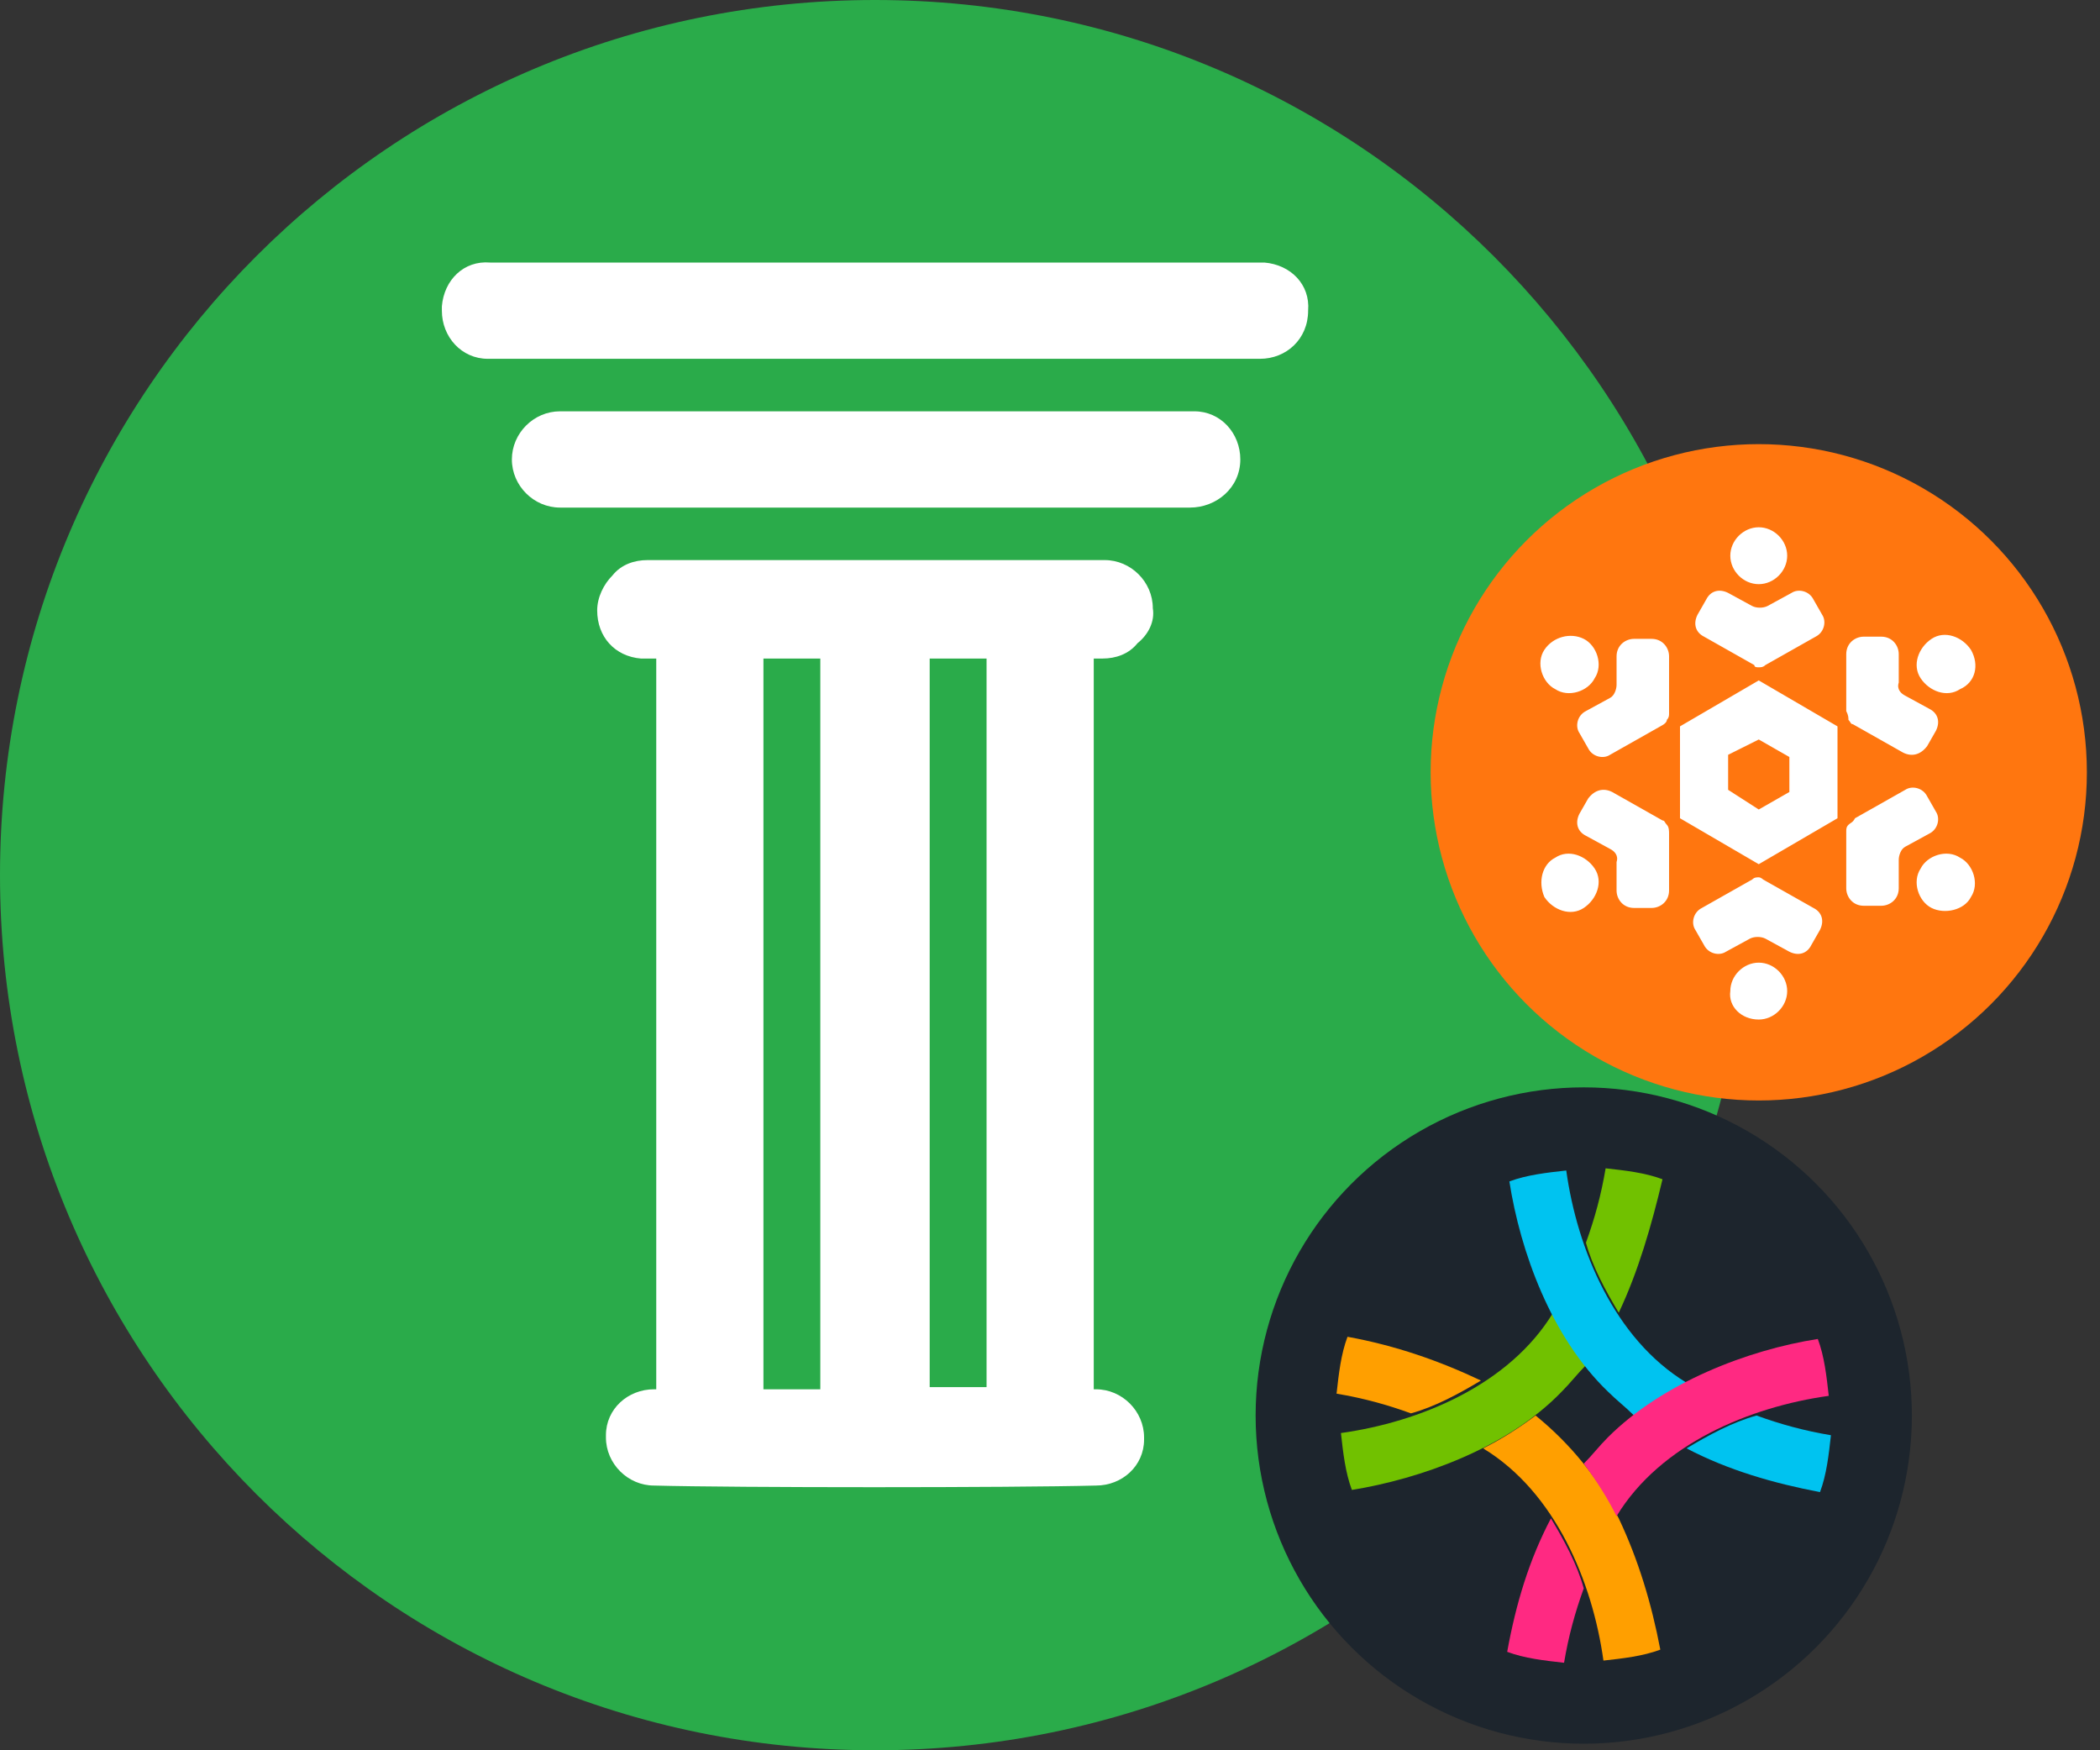
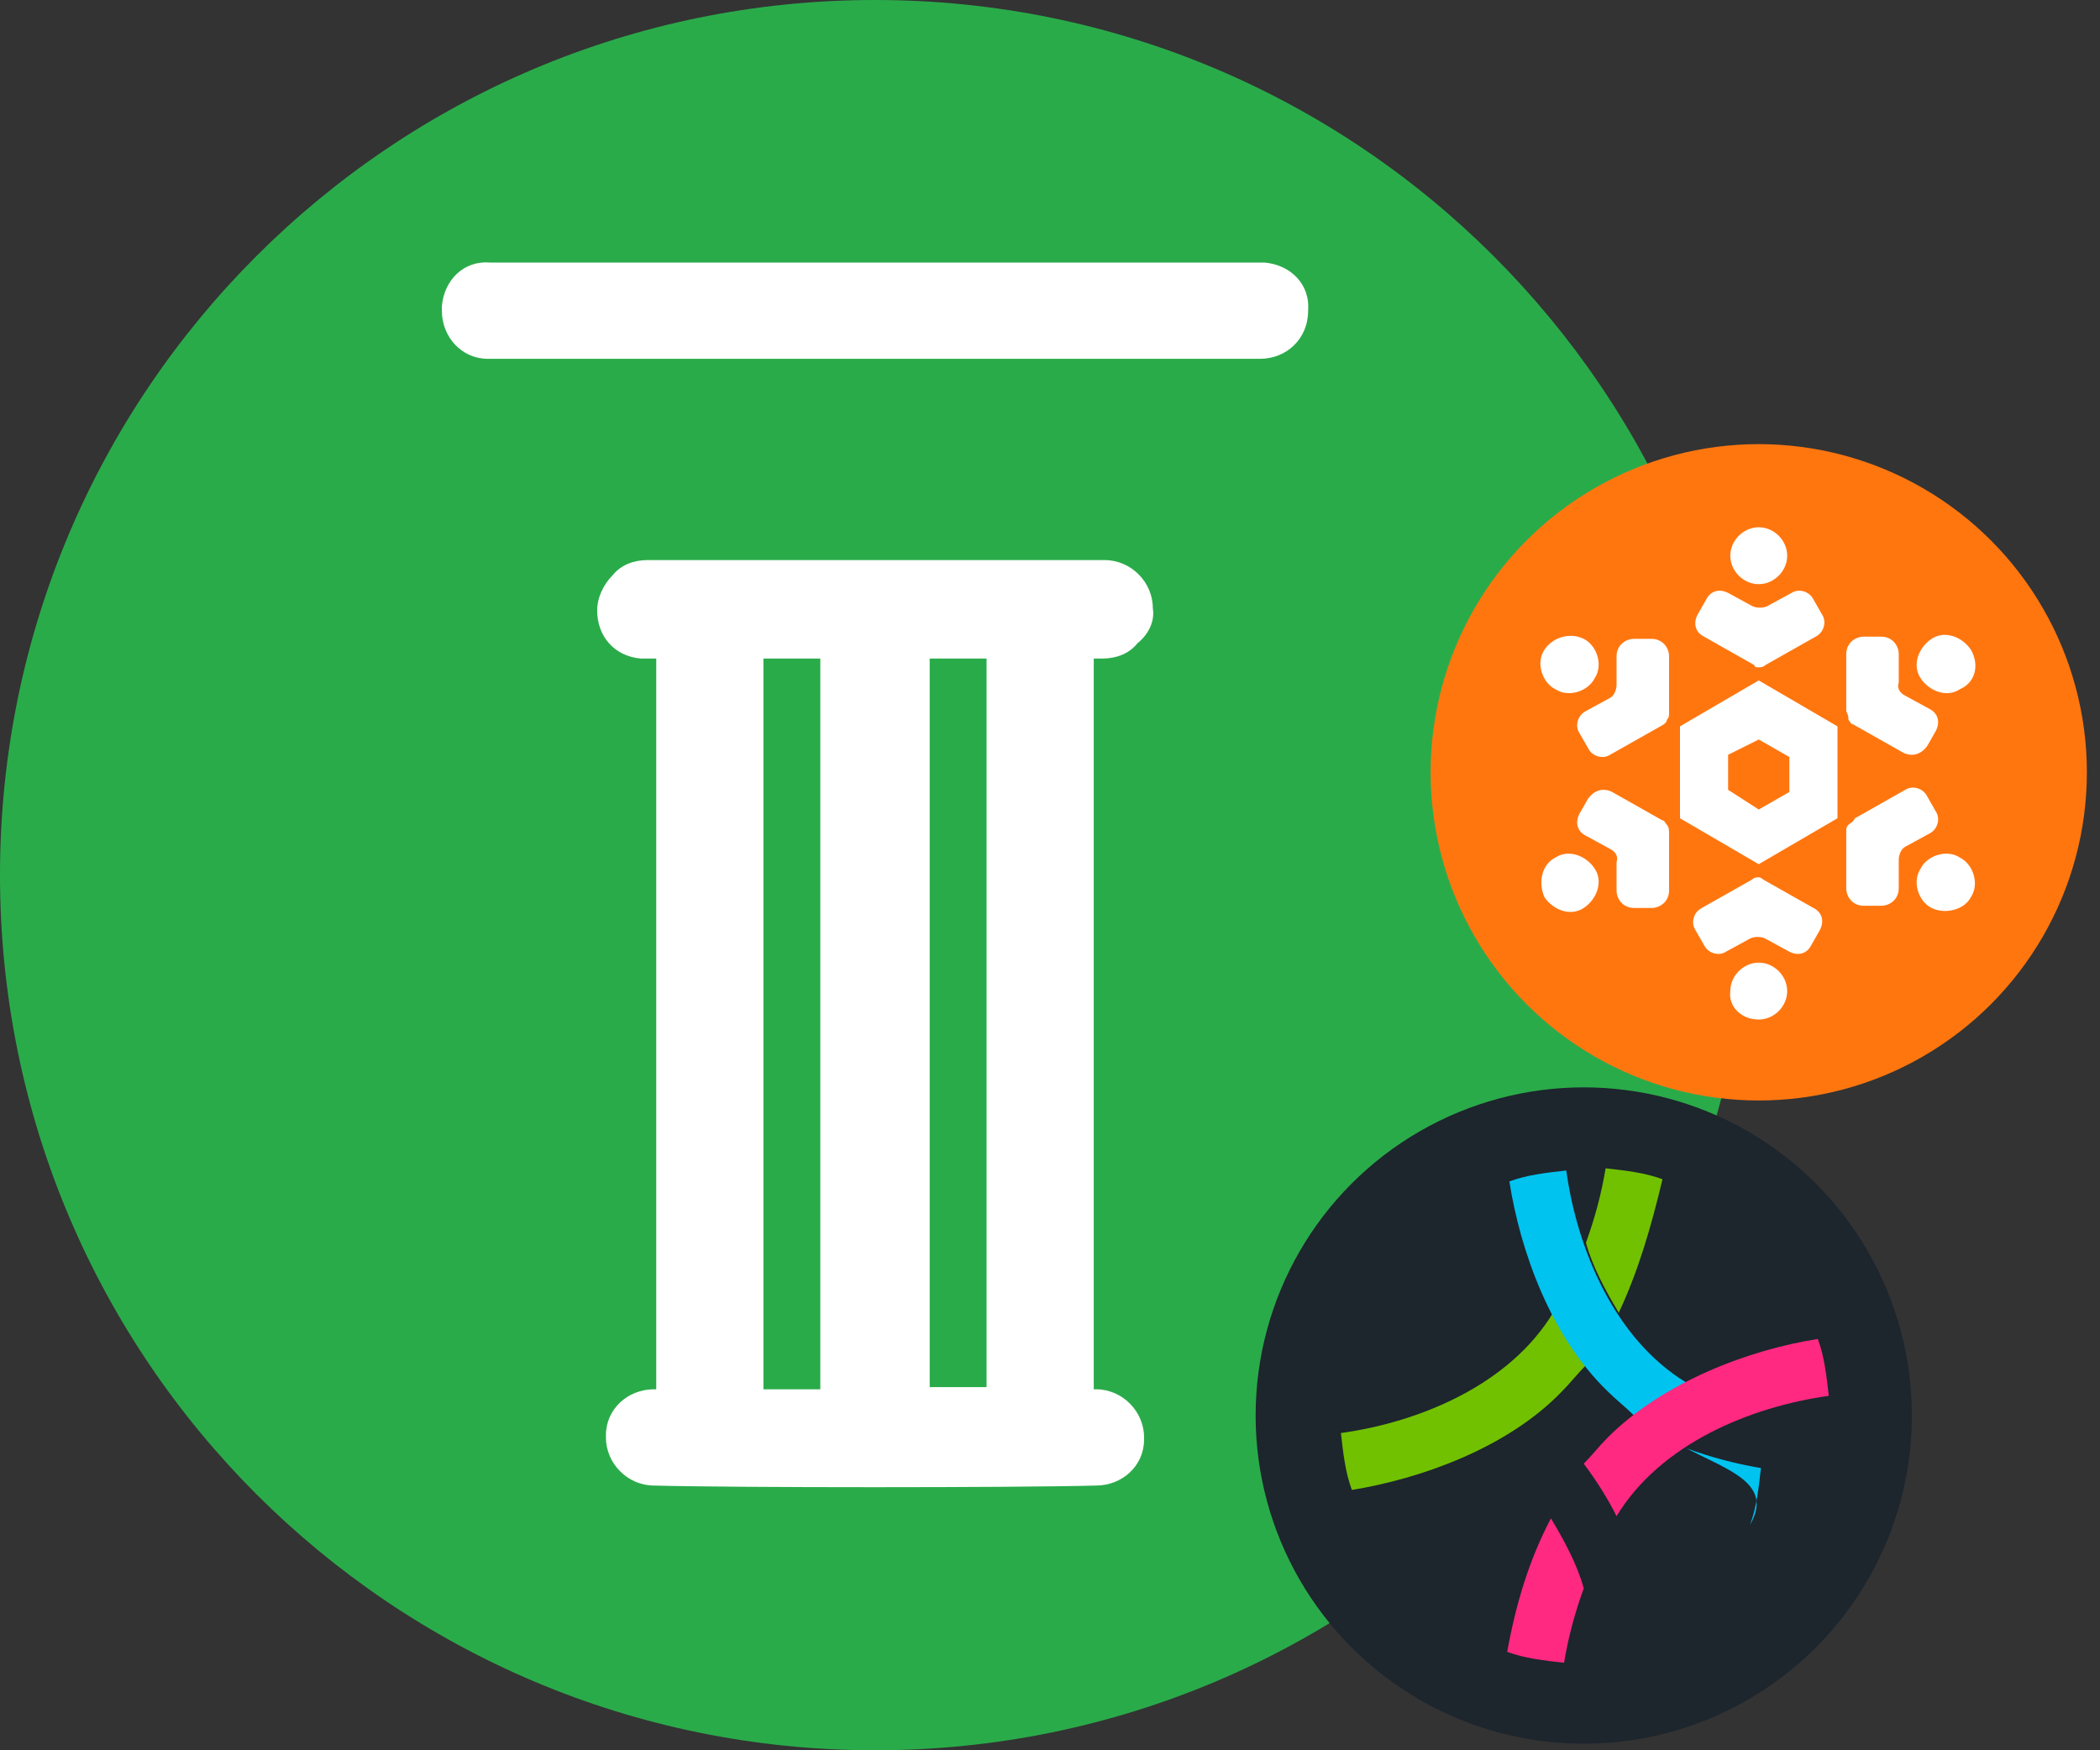
<svg xmlns="http://www.w3.org/2000/svg" version="1.1" id="Layer_1" x="0px" y="0px" viewBox="0 0 96 80" style="enable-background:new 0 0 96 80;" xml:space="preserve">
  <rect x="0" y="0" width="96" height="80" fill="#333333" stroke="none" />
  <style type="text/css">
	.st0{fill-rule:evenodd;clip-rule:evenodd;fill:#2AAB4A;}
	.st1{fill:#FFFFFF;}
	.st2{fill:#1D252D;}
	.st3{fill:#71C100;}
	.st4{fill:#FF9F00;}
	.st5{fill:#00C3F0;}
	.st6{fill:#FF2982;}
	.st7{fill:#FF760F;}
</style>
  <path class="st0" d="M40,0c22.1,0,40,17.9,40,40S62.1,80,40,80C17.9,80,0,62.1,0,40C0,17.9,17.9,0,40,0L40,0z" />
  <path class="st1" d="M59.8,14.2c0.1-1.2-0.8-2.1-2-2.2h0c-0.1,0-0.1,0-0.2,0H22.4c-1.2-0.1-2.1,0.8-2.2,2c0,0,0,0,0,0  c0,0.1,0,0.1,0,0.2c0,1.2,0.9,2.2,2.1,2.2l0,0c0,0,0.1,0,0.1,0h35.2C58.8,16.4,59.8,15.5,59.8,14.2L59.8,14.2  C59.8,14.3,59.8,14.2,59.8,14.2z" />
-   <path class="st1" d="M56.7,21c0-1.2-0.9-2.2-2.1-2.2l0,0c0,0-0.1,0-0.1,0H25.6c-1.2,0-2.2,1-2.2,2.2c0,1.2,1,2.2,2.2,2.2h28.8  C55.6,23.2,56.7,22.3,56.7,21C56.7,21,56.7,21,56.7,21L56.7,21z" />
  <path class="st1" d="M50.4,30.1c0.6,0,1.2-0.2,1.6-0.7c0.5-0.4,0.8-1,0.7-1.6c0-1.2-1-2.2-2.2-2.2c0,0,0,0,0,0c0,0-0.1,0-0.1,0H29.6  c-0.6,0-1.2,0.2-1.6,0.7c-0.4,0.4-0.7,1-0.7,1.6c0,1.2,0.8,2.1,2,2.2H30v33.4h-0.1c-1.2,0-2.2,0.9-2.2,2.1l0,0c0,0,0,0.1,0,0.1  c0,1.2,1,2.2,2.2,2.2c3.7,0.1,16.4,0.1,20.2,0c1.2,0,2.2-0.9,2.2-2.1l0,0c0,0,0-0.1,0-0.1c0-1.2-1-2.2-2.2-2.2H50V30.1H50.4z   M34.9,30.1h2.6v33.4h-2.6V30.1z M45.1,63.4h-2.6V30.1h2.6V63.4z" />
  <g>
    <circle class="st2" cx="72.4" cy="64.7" r="15" />
    <g id="Final">
      <path class="st3" d="M74,60c-0.6-1-1.2-2.1-1.5-3.2c0.4-1.1,0.7-2.2,0.9-3.4c0.9,0.1,1.8,0.2,2.6,0.5C75.5,56,74.9,58.1,74,60z     M71.4,63.6c0.4-0.4,0.7-0.8,1.1-1.2c-0.6-0.8-1.1-1.6-1.5-2.4c-2,3.3-6.1,5-9.7,5.5c0.1,0.9,0.2,1.8,0.5,2.6    C64.9,67.6,68.9,66.2,71.4,63.6z" />
-       <path class="st4" d="M67.7,63.1c-1,0.6-2.1,1.2-3.2,1.5c-1.1-0.4-2.2-0.7-3.4-0.9c0.1-0.9,0.2-1.8,0.5-2.6    C63.8,61.5,65.8,62.2,67.7,63.1z M74,69.4c-0.9-1.8-2.2-3.4-3.8-4.7c-0.8,0.6-1.6,1.1-2.4,1.5c3.3,2,5,6.1,5.5,9.7    c0.9-0.1,1.8-0.2,2.6-0.5C75.5,73.3,74.9,71.3,74,69.4L74,69.4z" />
-       <path class="st5" d="M77.1,66.2c1-0.6,2.1-1.2,3.2-1.5c1.1,0.4,2.2,0.7,3.4,0.9c-0.1,0.9-0.2,1.8-0.5,2.6    C81.1,67.8,79,67.2,77.1,66.2z M73.5,63.6c0.4,0.4,0.8,0.7,1.2,1.1c0.8-0.6,1.6-1.1,2.4-1.5c-3.3-2-5-6.1-5.5-9.7    c-0.9,0.1-1.8,0.2-2.6,0.5C69.5,57.2,70.9,61.1,73.5,63.6L73.5,63.6z" />
+       <path class="st5" d="M77.1,66.2c1.1,0.4,2.2,0.7,3.4,0.9c-0.1,0.9-0.2,1.8-0.5,2.6    C81.1,67.8,79,67.2,77.1,66.2z M73.5,63.6c0.4,0.4,0.8,0.7,1.2,1.1c0.8-0.6,1.6-1.1,2.4-1.5c-3.3-2-5-6.1-5.5-9.7    c-0.9,0.1-1.8,0.2-2.6,0.5C69.5,57.2,70.9,61.1,73.5,63.6L73.5,63.6z" />
      <path class="st6" d="M70.9,69.4c0.6,1,1.2,2.1,1.5,3.2c-0.4,1.1-0.7,2.2-0.9,3.4c-0.9-0.1-1.8-0.2-2.6-0.5    C69.3,73.3,69.9,71.3,70.9,69.4z M73.5,65.7c-0.4,0.4-0.7,0.8-1.1,1.2c0.6,0.8,1.1,1.6,1.5,2.4c2-3.3,6.1-5,9.7-5.5    c-0.1-0.9-0.2-1.8-0.5-2.6C79.9,61.7,76,63.2,73.5,65.7z" />
    </g>
  </g>
  <g>
    <circle class="st7" cx="80.4" cy="35.3" r="15" />
    <path class="st1" d="M80.4,30.5c0.1,0,0.2,0,0.3-0.1l2.3-1.3c0.4-0.2,0.5-0.7,0.3-1c0,0,0,0,0,0l-0.4-0.7c-0.2-0.4-0.7-0.5-1-0.3   l-1.1,0.6c-0.2,0.1-0.5,0.1-0.7,0l-1.1-0.6c-0.4-0.2-0.8-0.1-1,0.3l-0.4,0.7c-0.2,0.4-0.1,0.8,0.3,1c0,0,0,0,0,0l2.3,1.3   C80.2,30.5,80.3,30.5,80.4,30.5z M80.4,24.1c-0.7,0-1.3,0.6-1.3,1.3c0,0.7,0.6,1.3,1.3,1.3c0.7,0,1.3-0.6,1.3-1.3   C81.7,24.7,81.1,24.1,80.4,24.1C80.4,24.1,80.4,24.1,80.4,24.1z M80.4,40.1c-0.1,0-0.2,0-0.3,0.1l-2.3,1.3c-0.4,0.2-0.5,0.7-0.3,1   c0,0,0,0,0,0l0.4,0.7c0.2,0.4,0.7,0.5,1,0.3l1.1-0.6c0.2-0.1,0.5-0.1,0.7,0l1.1,0.6c0.4,0.2,0.8,0.1,1-0.3l0.4-0.7   c0.2-0.4,0.1-0.8-0.3-1c0,0,0,0,0,0l-2.3-1.3C80.6,40.2,80.5,40.1,80.4,40.1z M80.4,46.6c0.7,0,1.3-0.6,1.3-1.3   c0-0.7-0.6-1.3-1.3-1.3c-0.7,0-1.3,0.6-1.3,1.3C79,46,79.6,46.6,80.4,46.6C80.4,46.6,80.4,46.6,80.4,46.6z M76.2,32.9   c0.1-0.1,0.1-0.2,0.1-0.3V30c0-0.4-0.3-0.8-0.8-0.8c0,0,0,0,0,0l-0.8,0c-0.4,0-0.8,0.3-0.8,0.8l0,1.3c0,0.2-0.1,0.5-0.3,0.6   l-1.1,0.6c-0.4,0.2-0.5,0.7-0.3,1l0.4,0.7c0.2,0.4,0.7,0.5,1,0.3c0,0,0,0,0,0l2.3-1.3C76.1,33.1,76.2,33,76.2,32.9z M70.6,29.7   c-0.4,0.6-0.1,1.5,0.5,1.8c0.6,0.4,1.5,0.1,1.8-0.5c0.4-0.6,0.1-1.5-0.5-1.8C71.8,28.9,71,29.1,70.6,29.7L70.6,29.7z M84.5,37.7   c-0.1,0.1-0.1,0.2-0.1,0.3v2.6c0,0.4,0.3,0.8,0.8,0.8c0,0,0,0,0,0l0.8,0c0.4,0,0.8-0.3,0.8-0.8l0-1.3c0-0.2,0.1-0.5,0.3-0.6   l1.1-0.6c0.4-0.2,0.5-0.7,0.3-1l-0.4-0.7c-0.2-0.4-0.7-0.5-1-0.3c0,0,0,0,0,0l-2.3,1.3C84.7,37.6,84.6,37.6,84.5,37.7z M90.1,41   c0.4-0.6,0.1-1.5-0.5-1.8c-0.6-0.4-1.5-0.1-1.8,0.5c-0.4,0.6-0.1,1.5,0.5,1.8l0,0C88.9,41.8,89.8,41.6,90.1,41   C90.1,41,90.1,41,90.1,41z M84.5,32.9c0.1,0.1,0.1,0.2,0.2,0.2l2.3,1.3c0.4,0.2,0.8,0.1,1.1-0.3c0,0,0,0,0,0l0.4-0.7   c0.2-0.4,0.1-0.8-0.3-1l-1.1-0.6c-0.2-0.1-0.4-0.3-0.3-0.6l0-1.3c0-0.4-0.3-0.8-0.8-0.8l-0.8,0c-0.4,0-0.8,0.3-0.8,0.8c0,0,0,0,0,0   v2.6C84.5,32.7,84.5,32.8,84.5,32.9z M90.1,29.7c-0.4-0.6-1.2-0.9-1.8-0.5s-0.9,1.2-0.5,1.8c0.4,0.6,1.2,0.9,1.8,0.5c0,0,0,0,0,0   C90.3,31.2,90.5,30.4,90.1,29.7C90.1,29.7,90.1,29.7,90.1,29.7z M76.2,37.7c-0.1-0.1-0.1-0.2-0.2-0.2l-2.3-1.3   c-0.4-0.2-0.8-0.1-1.1,0.3c0,0,0,0,0,0l-0.4,0.7c-0.2,0.4-0.1,0.8,0.3,1l1.1,0.6c0.2,0.1,0.4,0.3,0.3,0.6l0,1.3   c0,0.4,0.3,0.8,0.8,0.8l0.8,0c0.4,0,0.8-0.3,0.8-0.8c0,0,0,0,0,0v-2.6C76.3,38,76.3,37.8,76.2,37.7z M70.6,41   c0.4,0.6,1.2,0.9,1.8,0.5c0.6-0.4,0.9-1.2,0.5-1.8c-0.4-0.6-1.2-0.9-1.8-0.5c0,0,0,0,0,0C70.5,39.5,70.3,40.3,70.6,41   C70.6,41,70.6,41,70.6,41z M80.4,31.1l-3.6,2.1v4.2l3.6,2.1l3.6-2.1v-4.2L80.4,31.1z M80.4,33.8l1.4,0.8v1.6l-1.4,0.8L79,36.1v-1.6   L80.4,33.8" />
  </g>
</svg>